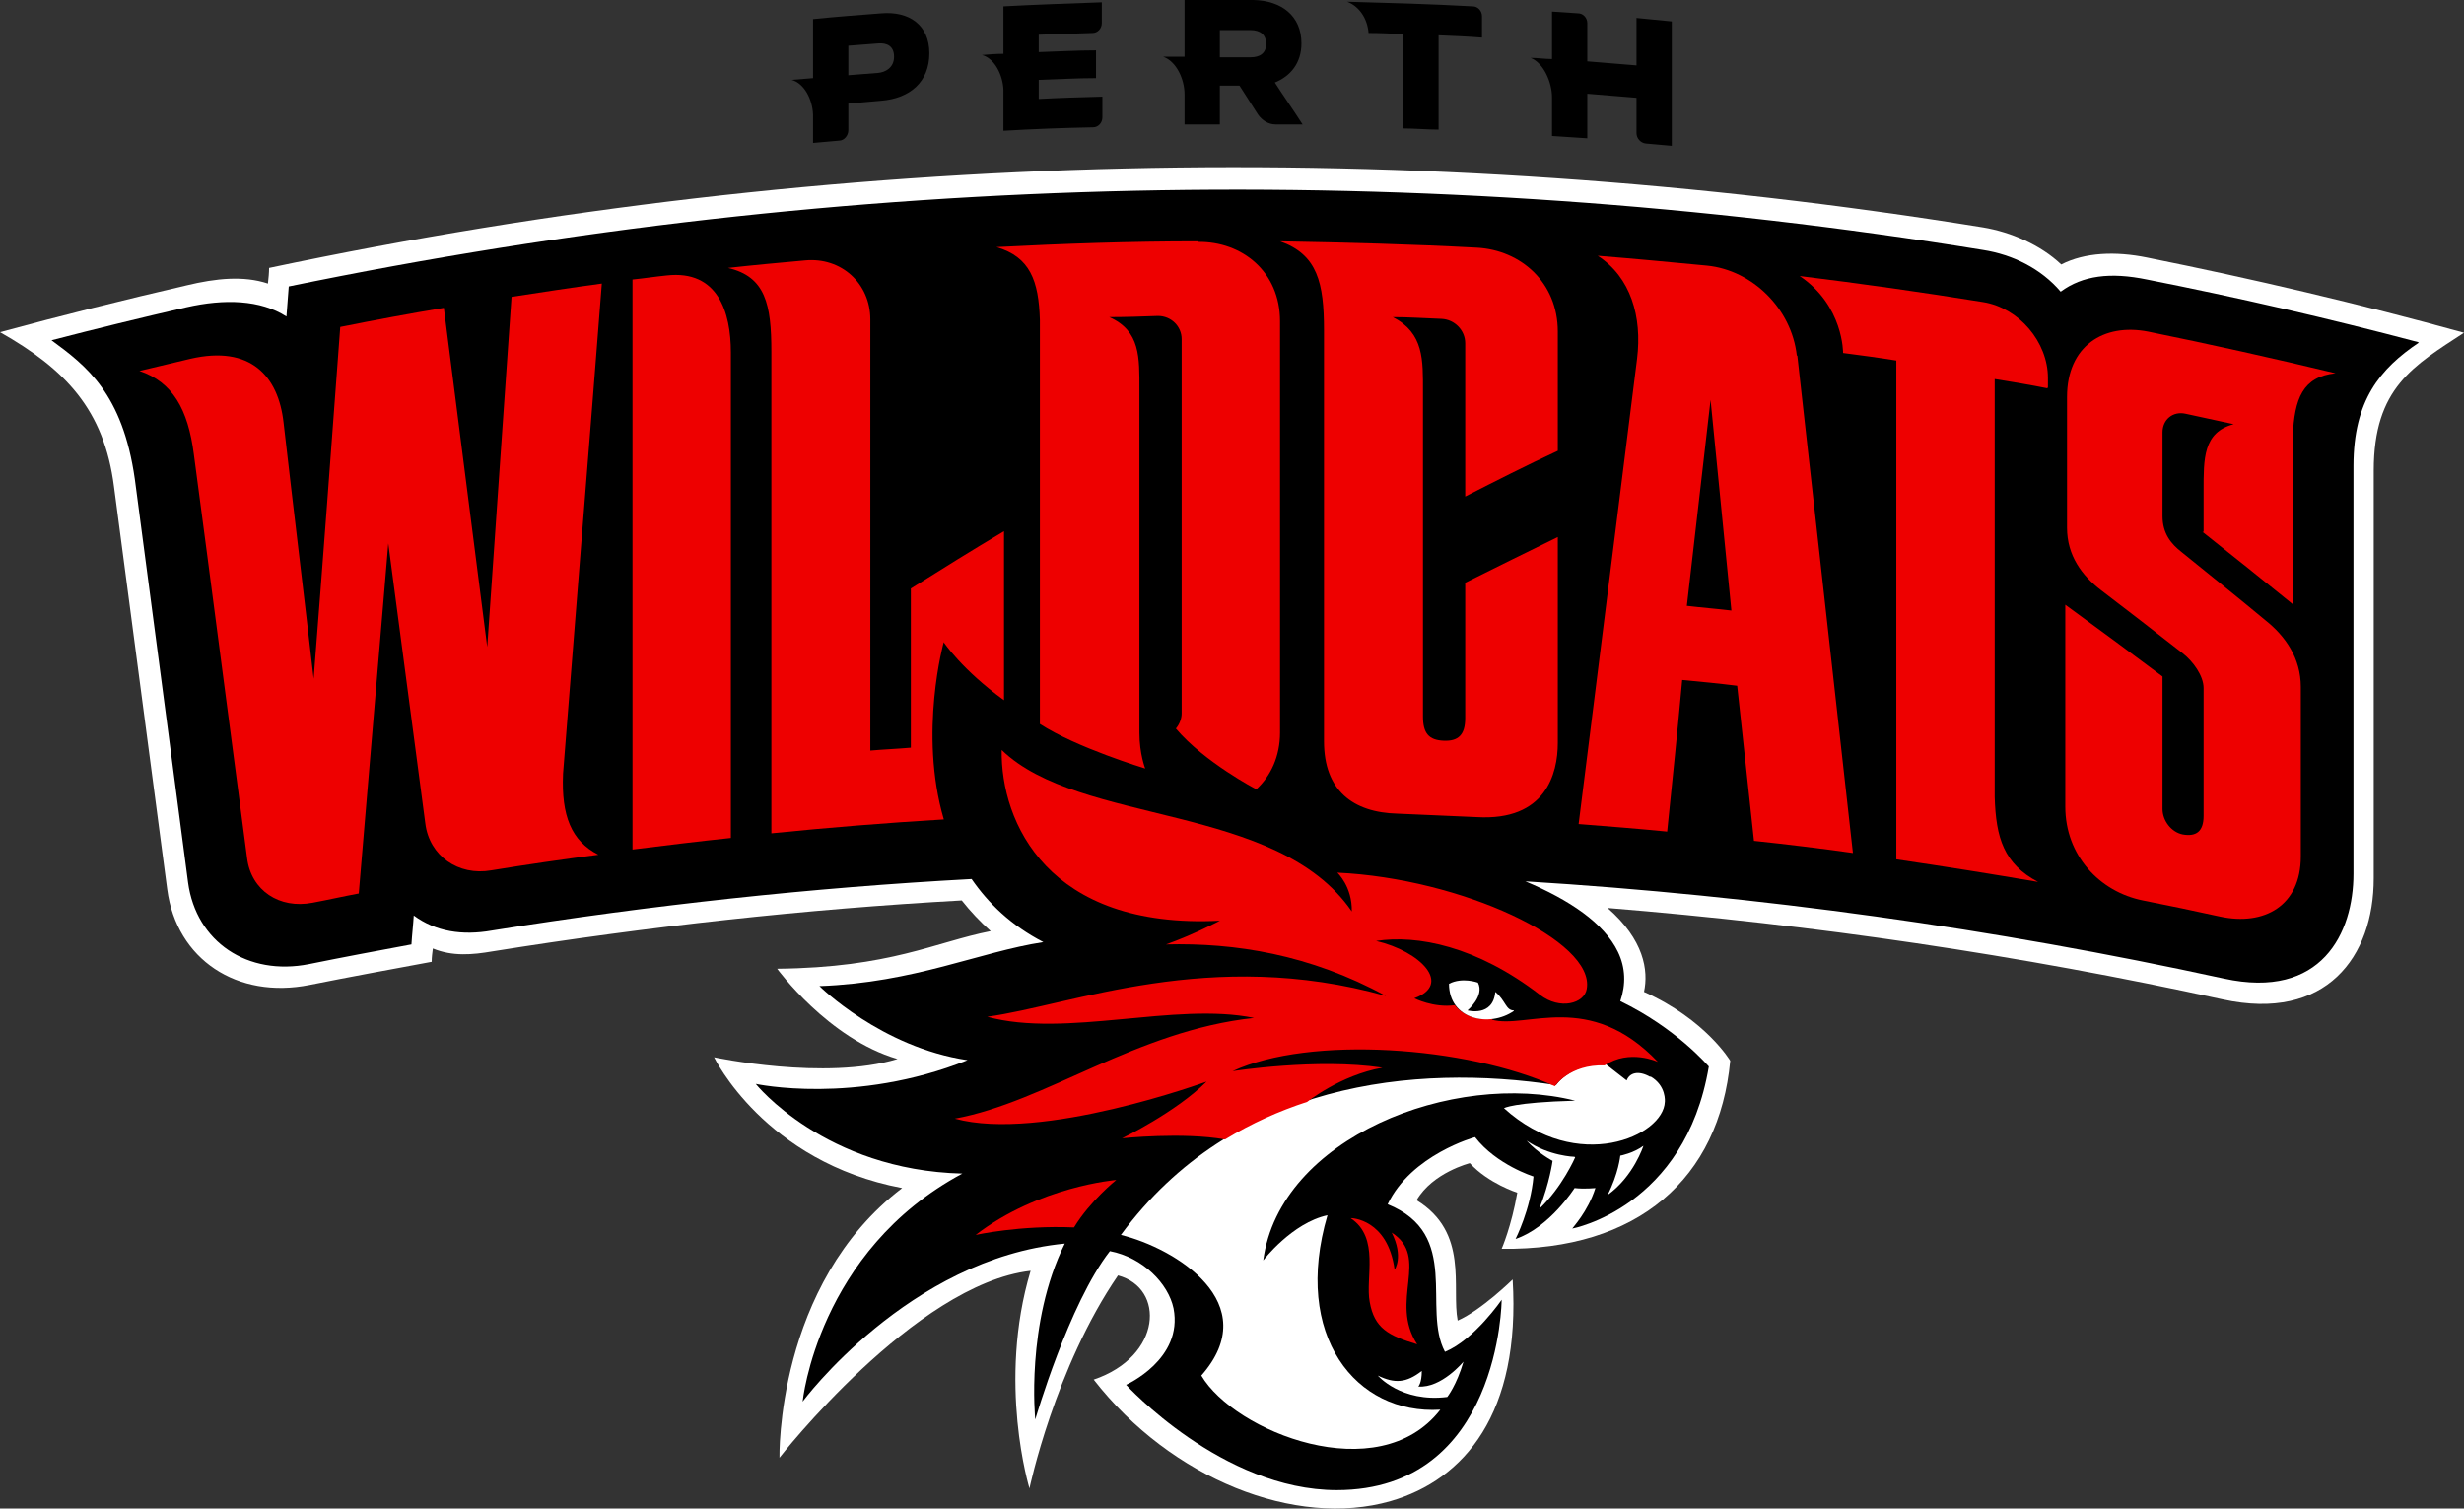
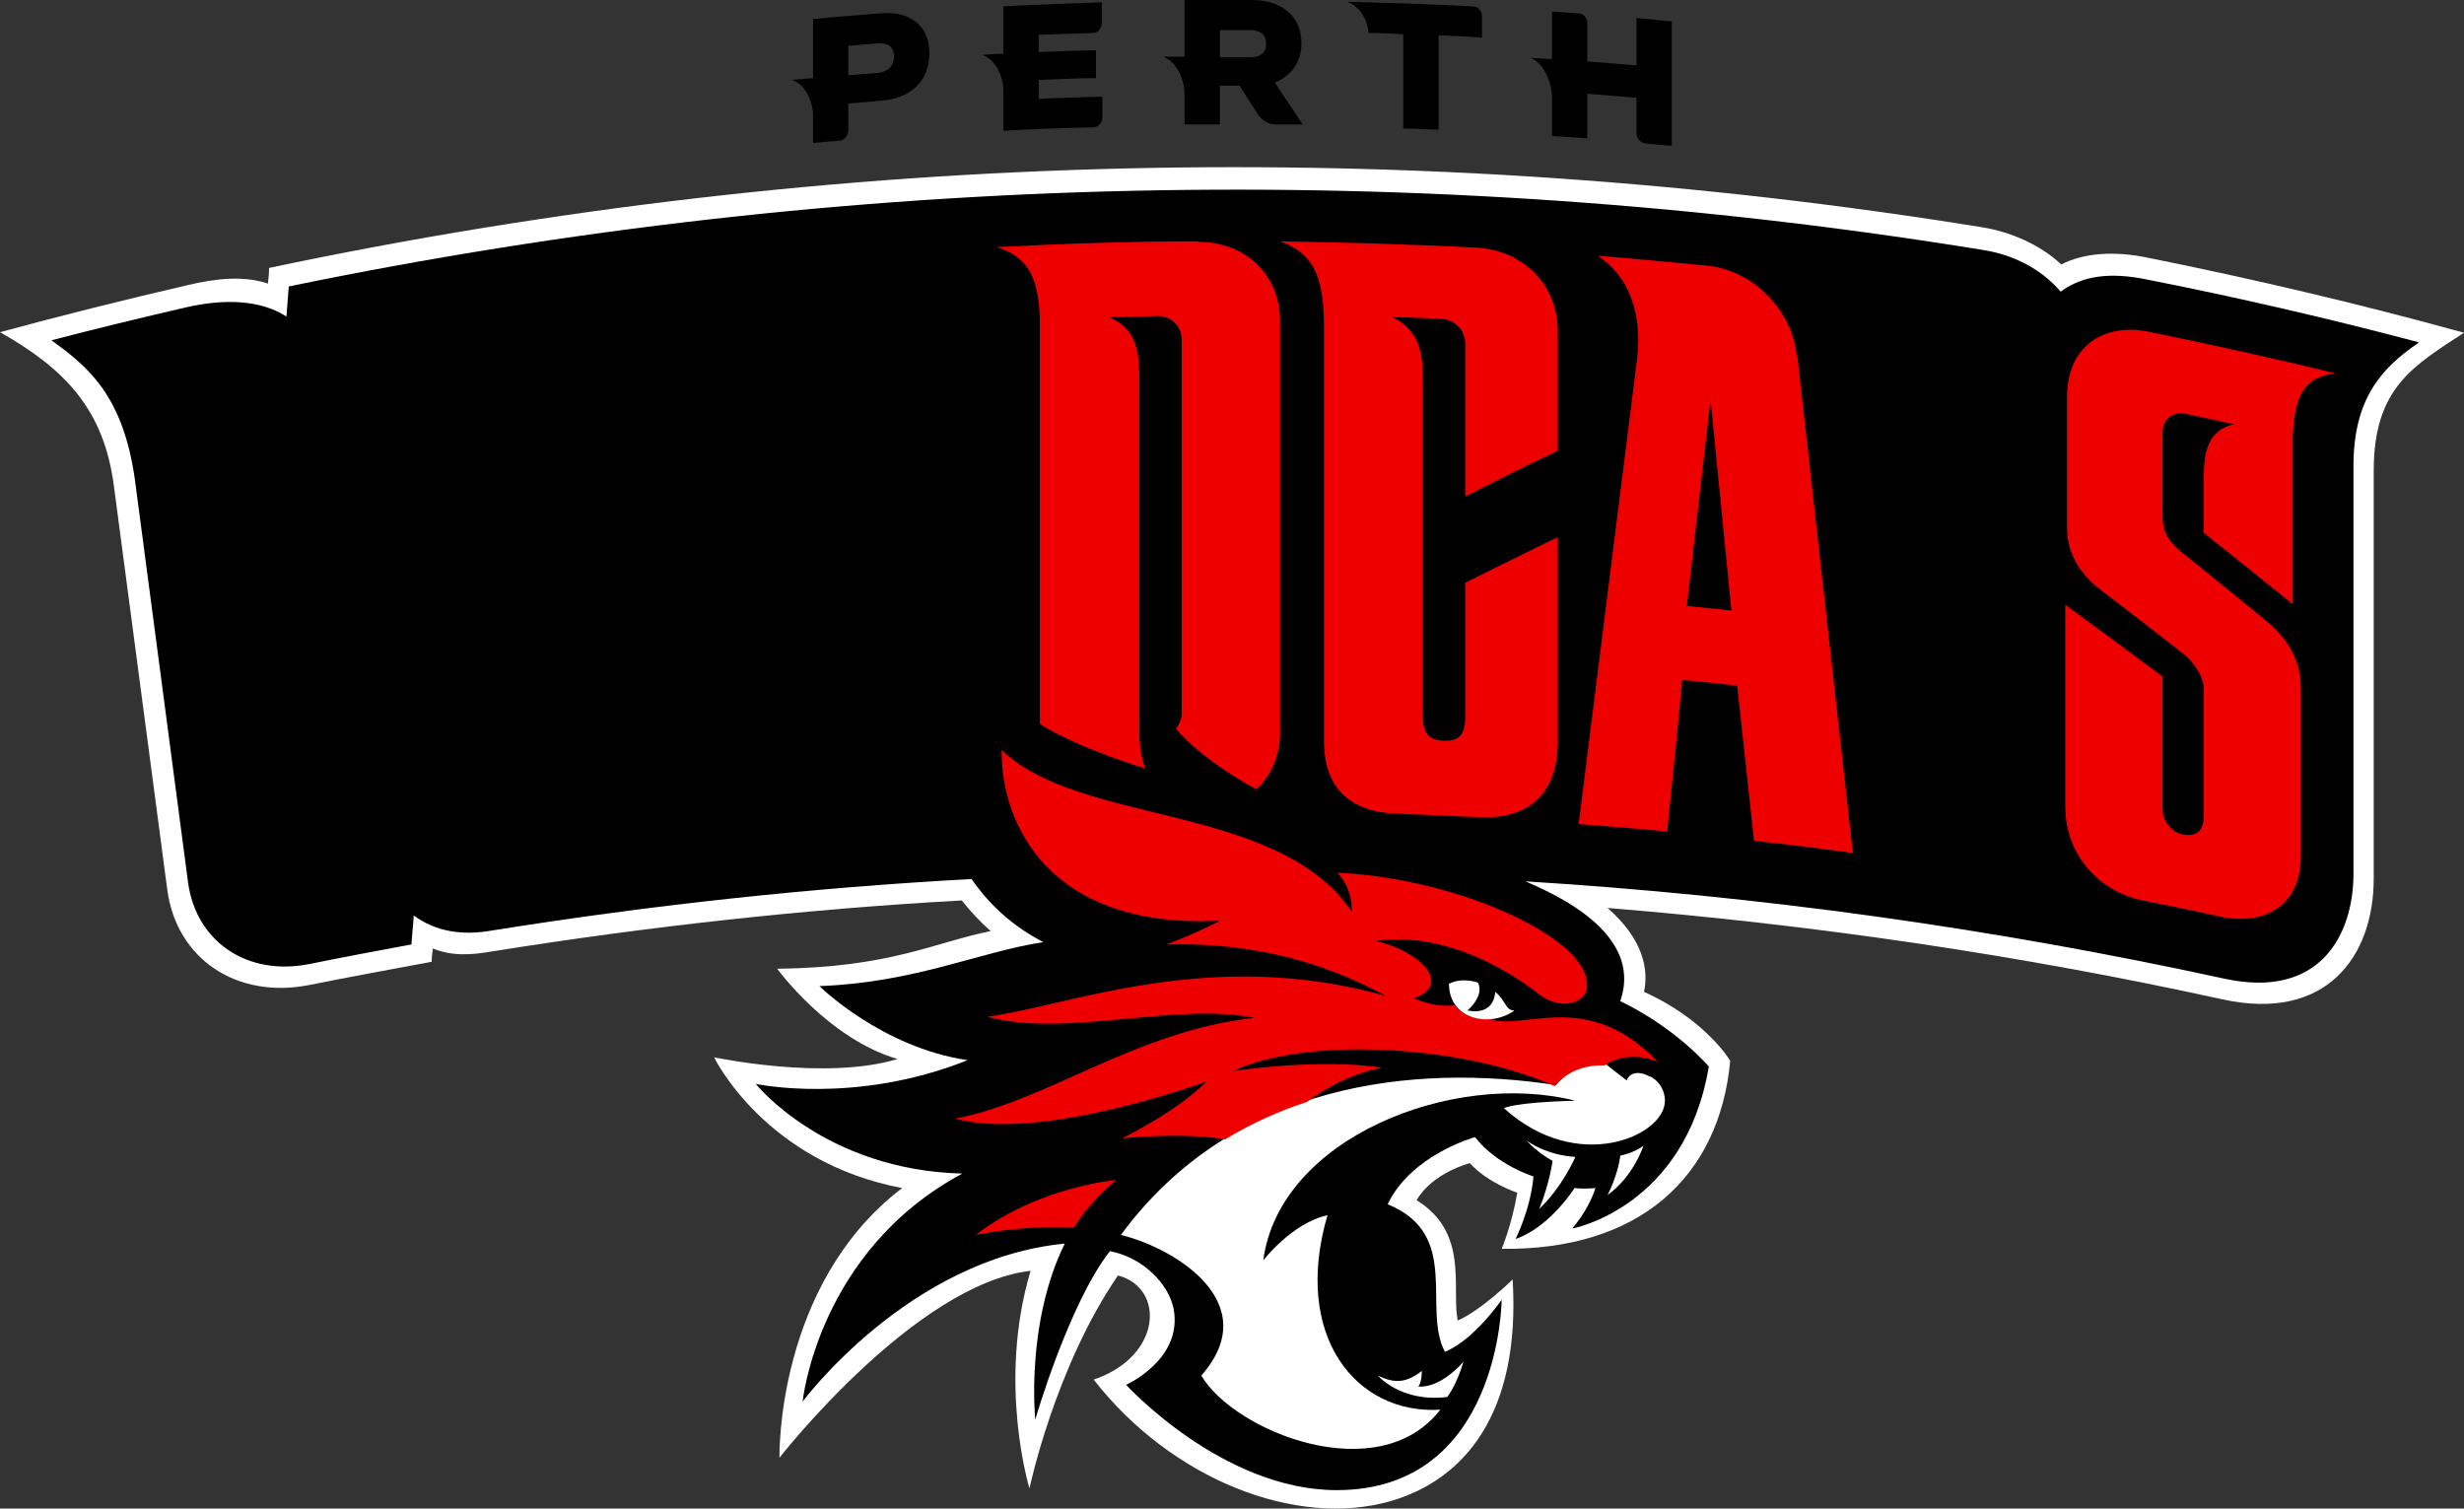
<svg xmlns="http://www.w3.org/2000/svg" id="Layer_1" version="1.1" viewBox="0 0 425.8 260.682">
  <rect x="0" y="0" width="425.8" height="260.682" fill="#333333" stroke="none" />
  <defs>
    <style>
      .st0 {
        fill: #fff;
      }

      .st1 {
        fill: #e00;
      }
    </style>
  </defs>
  <path class="st0" d="M425.8,57.5c-18.1-5-36.4-9.3-54.8-13-5.4-1.1-10.7-.9-14.8,1.2-3.6-3.4-8.7-5.6-13.5-6.4-98.2-15.9-198.7-13.6-296.2,7,0,.9-.1,1.8-.2,2.7-4.2-1.4-9-.9-14,.3-10.8,2.5-21.6,5.2-32.3,8.1,11.3,6.4,18,13.4,19.7,26.7,3.1,23.2,6.1,46.4,9.2,69.6,1.6,12.1,12.1,19,24.6,16.5,7-1.4,14.1-2.7,21.1-4,0-.8.1-1.5.2-2.3,3.4,1.4,6.8,1.1,10.3.5,26.9-4.3,54-7.3,81.1-8.8,1.5,1.9,3.2,3.7,5,5.3-9.6,1.9-17.3,6.3-36.9,6.5,0,0,8.8,12.1,20.8,15.6-12.5,3.8-31.7-.3-31.7-.3,0,0,8.7,18.1,32.5,22.6-21.9,16.7-21.2,46.6-21.2,46.6,0,0,23.4-30,43.4-32.3-5.8,19.3-.2,37.6-.2,37.6,0,0,4.4-20.9,15.3-36.8,8.2,2.2,7.6,14-4.2,18,13.4,17.2,34.9,25.7,51.3,21,12.8-3.7,22.5-15.2,21.1-38.3,0,0-5.4,5.3-9.5,7.1-1.1-5.7,2-15.2-7.1-20.8,2.8-4.8,9.2-6.4,9.2-6.4,3.2,3.5,8.2,5.1,8.2,5.1-1,5.8-2.7,9.7-2.7,9.7,23.6.3,37.6-12.2,39.5-32.5,0,0-4.2-7.1-14.9-11.9.8-3.7,0-9-6.3-14.5,35.7,2.9,71.2,8.1,106.3,15.8,17.9,3.9,26.1-7.4,26.1-20.9v-70.5c0-14.3,6.9-18.1,15.6-23.8" />
  <path d="M220.2,14.3c2.8-1.1,4.7-3.4,4.7-6.8,0-4.8-3.5-7.4-8.3-7.5h-11.9v9.8h-3.7c2.3.8,3.7,3.9,3.7,6.5v5.2h6.1v-6.7h3.4c1.1,1.7,2.1,3.3,3.2,5,.7,1,1.8,1.7,3,1.7h4.7c-1.6-2.5-3.3-4.9-4.9-7.4v.2ZM216.1,9.9h-5.3v-4.7h5.3c1.7,0,2.7.8,2.7,2.4s-1.1,2.3-2.7,2.3Z" />
  <path d="M179.5,17v-3.2c3.3-.1,6.6-.3,9.9-.3v-4.8c-3.3,0-6.6.2-9.9.3v-3l9.3-.3c.9,0,1.6-.8,1.6-1.7V.4c-5.7.2-11.4.4-17,.7v8.2c-1.2,0-2.5.1-3.7.2,2.2.6,3.6,3.5,3.7,6v7.1c5.1-.3,10.3-.5,15.5-.6.9,0,1.6-.8,1.6-1.7v-3.6c-3.7.1-7.3.2-11,.4v-.1Z" />
  <path d="M282.8,3.1v8.2c-2.8-.2-5.7-.5-8.5-.7V4c0-.9-.7-1.7-1.6-1.7l-4.5-.3v8.2c-1.2,0-2.5-.2-3.7-.2,2.3.9,3.7,4.3,3.7,6.8v6.7c2,.1,4.1.3,6.1.4v-7.7c2.8.2,5.7.5,8.5.7v6.1c0,.9.7,1.7,1.6,1.8,1.5.1,3,.3,4.5.4V3.7c-2-.2-4.1-.4-6.1-.6" />
  <path d="M152.3,2.3c-3.9.3-7.9.6-11.8,1v10.2c-1.2.1-2.5.2-3.7.3,2.2.6,3.6,3.4,3.7,6v4.9c1.5-.1,3-.3,4.5-.4.9,0,1.6-.9,1.6-1.8v-4.6c1.9-.2,3.8-.3,5.7-.5,4.9-.4,8.3-3.2,8.3-8.2,0-4.9-3.5-7.3-8.3-6.9ZM151.7,12.6c-1.7.1-3.4.3-5.1.4v-5.1c1.7-.1,3.5-.3,5.2-.4,1.4-.1,2.7.4,2.7,2.3s-1.5,2.7-2.8,2.8h0Z" />
  <path d="M254.5,1.1c-7.2-.4-14.4-.6-21.7-.8,2.1.8,3.5,2.9,3.7,5.4,2,0,4,.1,6,.2v16.3c2,0,4.1.2,6.1.2V6.1c2.5.1,5,.2,7.5.4v-3.7c0-.9-.7-1.7-1.6-1.7Z" />
  <path d="M417.8,59.1c-15.5-4.1-31.1-7.7-46.8-10.8-6.3-1.3-11.1-.7-14.9,2.1-3.4-4-8.3-6.4-13.4-7.2-97.1-15.8-196.3-13.6-292.8,6.3-.1,1.7-.3,3.5-.4,5.2-4.5-2.9-10.7-3.1-17.3-1.6-7.8,1.8-15.6,3.7-23.3,5.7,6,4.4,12.3,9.2,14.4,24,3.1,23.2,6.1,46.4,9.2,69.7,1.4,10.3,10.3,16.2,20.9,14.1,5.9-1.2,11.8-2.3,17.7-3.4.1-1.7.3-3.3.4-5,3.8,2.8,8.4,3.5,13.5,2.6,27.5-4.4,55.2-7.4,82.9-8.9,2.9,4.2,6.8,8,12.4,10.9-11.1,1.7-22.2,7-38.7,7.6,0,0,10.7,10.6,25.6,12.8-19.5,7.8-36.6,4.1-36.6,4.1,0,0,11.9,14.9,35.7,15.5-25,13.4-27.6,39.4-27.6,39.4,0,0,18.3-24.7,45.3-27.3-6.8,13.8-5.1,30.4-5.1,30.4,0,0,5.8-20,12.9-29.1,5.7,1.1,10.1,5.6,11,9.9,1.7,8.8-8.2,13.2-8.2,13.2,0,0,16.6,18.2,36.4,18.2,28.3,0,28.5-32.9,28.5-32.9,0,0-4.7,6.9-9.8,9-4-7.5,2.9-20.3-9.9-25.5,4.1-8.6,15.1-11.6,15.1-11.6,3.7,4.8,10.1,6.8,10.1,6.8-.5,5.7-3.1,10.8-3.1,10.8,5.9-2,10.2-8.8,10.2-8.8,1.7.2,3.6,0,3.6,0-1.3,4.1-4,6.9-4,7,0,0,19.5-3.6,23.6-28-.2-.2-5.6-6.6-15.3-11.3,1-2.9.9-5.8-.4-8.5-2.4-5-8.4-9-16-12.2,40.5,2.5,80.8,8.1,120.7,16.8,16.9,3.7,22.4-7.9,22.4-18.1v-70.5c0-11.3,4.6-16.8,11.3-21.3l-.2-.1Z" />
  <path class="st0" d="M285.2,186.1c-2.1-1.2-3.6-.7-4.1.6l-3.6-2.8c-6.1-.2-8.6,3.6-8.6,3.6-24.4-3.7-55.7-.6-75.2,25.9,9.4,2.3,24.9,11.8,13.9,24.3,5.7,9.7,30.6,19.7,41.3,5.9-14.6.9-25.6-12.8-19.5-33.6-6.1,1.3-11.1,7.8-11.1,7.8,2.8-21.2,32.8-32.9,53.9-27.6-10.8.3-12.3,1.3-12.3,1.3,12.7,11.5,27.6,4.8,27.8-1.1,0,0,.3-2.8-2.5-4.4v.1Z" />
  <path class="st0" d="M245.7,236.9c0,2.1-.6,2.7-.6,2.7,4,.3,7.8-4.3,7.8-4.3-1.2,4.1-2.8,6.1-2.8,6.1-8,1-12-3.7-12-3.7,2.9,1.4,4.9,1.3,7.6-.8" />
  <path class="st0" d="M277.8,206.5c4.5-3.2,6.2-8.5,6.2-8.5-1.8,1.3-4,1.7-4,1.7,0,0-.3,3.1-2.2,6.8" />
  <path class="st0" d="M272.2,200s-2.2,5.1-6.2,8.9c1.8-4.5,2.3-8.3,2.3-8.3,0,0-2.5-1.3-4.5-3.5,3.9,2.7,8.3,2.8,8.3,2.8l.1.1Z" />
  <path class="st1" d="M192.9,203.9s-13.4,1.1-24.3,9.5c0,0,7.6-1.7,17-1.3,2.8-4.6,7.3-8.2,7.3-8.2" />
  <path class="st1" d="M258,176c-2.5.4-5.1-.4-6.6-2.3-3.7.5-7-1.2-7-1.2,6.6-2.4,1.1-8.1-6.6-9.9,7.1-1.1,17.4.9,28.3,9.3,3.5,2.7,7.7,1.5,8.1-1,1.5-8.3-21.7-19.1-43.1-20.1,0,0,2.6,2.4,2.5,6.7-12.9-18.8-47-14.8-60.5-27.9-.2,12.5,8,31,37.7,29.5,0,0-4.5,2.4-9.3,4.1,11.9-.3,24.8,1.7,38,8.9-30.3-8.5-54.3,1.6-68.9,3.6,13.6,3.7,32.5-2.6,46.1.2-20.4,2.2-35.9,14.5-51.7,17.4,14.9,4.1,43.5-6.4,43.5-6.4-5.3,5.3-14.6,9.8-14.6,9.8,0,0,10.5-1.1,17.8.2,4.6-2.8,9.3-4.9,14.2-6.5,0,0,5.7-4.6,13-5.9-11.3-1.7-25.9.6-25.9.6,13.4-6.2,40.4-4.3,55.7,2.6,0,0,2.5-3.8,8.6-3.6,4.3-2.9,9.2-.6,9.2-.6-11.9-12.5-22.8-5.6-28.7-7.3l.2-.2Z" />
  <path class="st0" d="M261.6,174.6c-1.4,0-1.4-1.7-3.2-3.2-.4,4.4-4.8,3.2-4.8,3.2,0,0,3-2.5,1.8-4.8,0,0-2.7-1-5,.2,0,6.2,7,7.6,11.2,4.7v-.1Z" />
-   <path class="st1" d="M233.4,210.5c5.1,3.4,2.5,10.3,3.3,14.5.8,4.5,3.2,5.8,8.2,7.3-4.9-7.5,2.3-15-4.4-19.3,2.1,4.2.5,6.4.5,6.4-1.2-8.8-7.5-8.9-7.5-8.9h-.1Z" />
-   <path class="st1" d="M163.1,111s3.1,4.7,10.4,10v-29.2c-5.4,3.2-10.7,6.5-16.1,9.9v27.5c-2.3.2-4.7.3-7,.5V55.2c0-6.2-5-10.8-11.3-10.2-4.4.4-8.8.8-13.3,1.3,6.5,1.5,7.5,6.3,7.5,14.5v83.2c9.9-1,19.8-1.8,29.8-2.4-4.4-15,0-30.7,0-30.7v.1Z" />
  <path class="st1" d="M207,41.7c-11.6,0-23.2.4-34.8,1,5.8,1.7,7.3,5.8,7.5,12.6v69.8c6.3,4.1,18.2,7.7,18.2,7.7,0,0-1-2.5-1-6.2v-59.3c0-5.5.2-10.1-5.2-12.5,2.8,0,5.6-.1,8.4-.2,2.3,0,4.1,1.8,4.1,4v64.7c0,.9-.4,1.9-1,2.6,4.9,5.8,13.9,10.5,13.9,10.5,2.5-2.3,4.1-5.7,4.1-9.8V55.5c0-8.5-6.5-13.8-14.2-13.7v-.1Z" />
  <path class="st1" d="M310.5,61.4c-.9-8-7.6-14.7-15.5-15.5-6.3-.6-12.6-1.2-18.9-1.7,5.7,3.7,7.7,10.5,6.8,17.8-3.4,26.8-6.7,53.6-10.1,80.4,5.1.4,10.2.8,15.3,1.3.9-8.7,1.8-17.5,2.6-26.2,3.2.3,6.3.6,9.5,1,1,8.9,1.9,17.8,2.9,26.8,5.7.6,11.4,1.3,17.1,2.1-3.2-28.7-6.4-57.3-9.6-85.9l-.1-.1ZM291.5,104.7c1.4-11.9,2.7-23.7,4.1-35.6,1.2,12.1,2.4,24.3,3.6,36.4-2.5-.3-5.1-.5-7.6-.8h-.1Z" />
-   <path class="st1" d="M115.2,47.6c-2,.2-3.9.5-5.9.7v98.5c5.6-.7,11.3-1.4,17-2V60.9c0-6.9-2.2-14.3-11.1-13.3" />
-   <path class="st1" d="M353.9,66.9v-1.6c0-6.2-5-12.1-11.2-13.1-10.5-1.7-21.1-3.2-31.7-4.5,7.6,5.1,7.5,13.3,7.5,13.3,3.1.4,6.1.8,9.2,1.3v86.2c8.2,1.2,16.3,2.5,24.5,3.9-5.9-3.1-7.3-7.6-7.5-14.7v-72.2c3.1.5,6.1,1,9.1,1.6l.1-.2Z" />
-   <path class="st1" d="M97.3,133.7c2.2-28.2,4.5-56.4,6.7-84.7-5.2.7-10.4,1.5-15.6,2.3-1.4,20.2-2.8,40.3-4.2,60.5-2.5-19.5-5-39.1-7.5-58.6-6,1-11.9,2.1-17.9,3.3-1.5,20.2-3,40.5-4.6,60.8-1.7-14.8-3.5-29.5-5.2-44.3-.9-8-5.7-13.4-16.1-11-2.9.7-5.9,1.4-8.8,2.1,5.7,1.9,8.4,6.6,9.4,14.4,3.1,23.2,6.1,46.5,9.2,69.8.7,5.6,5.6,8.8,11.3,7.7,2.7-.5,5.3-1.1,8-1.6,1.7-20.2,3.4-40.4,5.1-60.5,2.1,16.1,4.3,32.3,6.4,48.4.7,5.6,5.7,9.1,11.4,8.1,6.1-1,12.3-1.9,18.5-2.7-4.7-2.4-6.4-6.8-6.1-13.9v-.1Z" />
  <path class="st1" d="M380.6,91.9c5.2,4.1,10.4,8.3,15.6,12.5v-29c.3-6.5,1.7-10.3,7.4-10.9-10.8-2.6-21.6-5-32.4-7.2-7.7-1.5-14,2.5-14,11.3v22.6c0,4.8,2.6,8.3,5.9,10.8,4.7,3.6,9.4,7.2,14.1,10.9,1.8,1.4,3.6,3.9,3.6,6v22.1c0,2.7-1.3,3.6-3.6,3.2-2-.4-3.5-2.4-3.5-4.4v-22.9c-5.6-4.2-11.2-8.3-16.8-12.4v34.9c0,8.4,5.9,14.7,13.4,16.2,4.5.9,8.9,1.8,13.4,2.8,7.5,1.6,13.9-1.8,13.9-10.4v-29.3c0-5-2.7-8.8-6.1-11.5-4.8-4-9.7-7.9-14.5-11.8-1.8-1.4-3.3-3.2-3.3-6.2v-14.5c0-2.2,1.8-3.7,4-3.2,2.8.6,5.5,1.2,8.3,1.8-5.3,1.4-5.2,6-5.2,11.5v7.1h-.2Z" />
  <path class="st1" d="M253.2,85.8c5.3-2.7,10.6-5.4,16-7.9v-20.6c0-8.5-6.4-14.1-14-14.5-11.3-.6-22.6-.9-34-1.1,6.5,2.3,7.6,7.2,7.6,15.4v71c0,8.5,5,12.3,12.7,12.5,4.6.2,9.1.4,13.7.6,11.9.7,14-7.5,14-12.8v-35.6c-5.3,2.6-10.6,5.2-16,7.9v23.4c0,2.9-1.2,4-3.7,3.9-2.6-.1-3.6-1.3-3.6-4.2v-56.1c0-5.5.2-10.1-5.2-12.9,2.8,0,5.6.2,8.4.3,2.3.1,4.1,2,4.1,4.2v26.5Z" />
</svg>